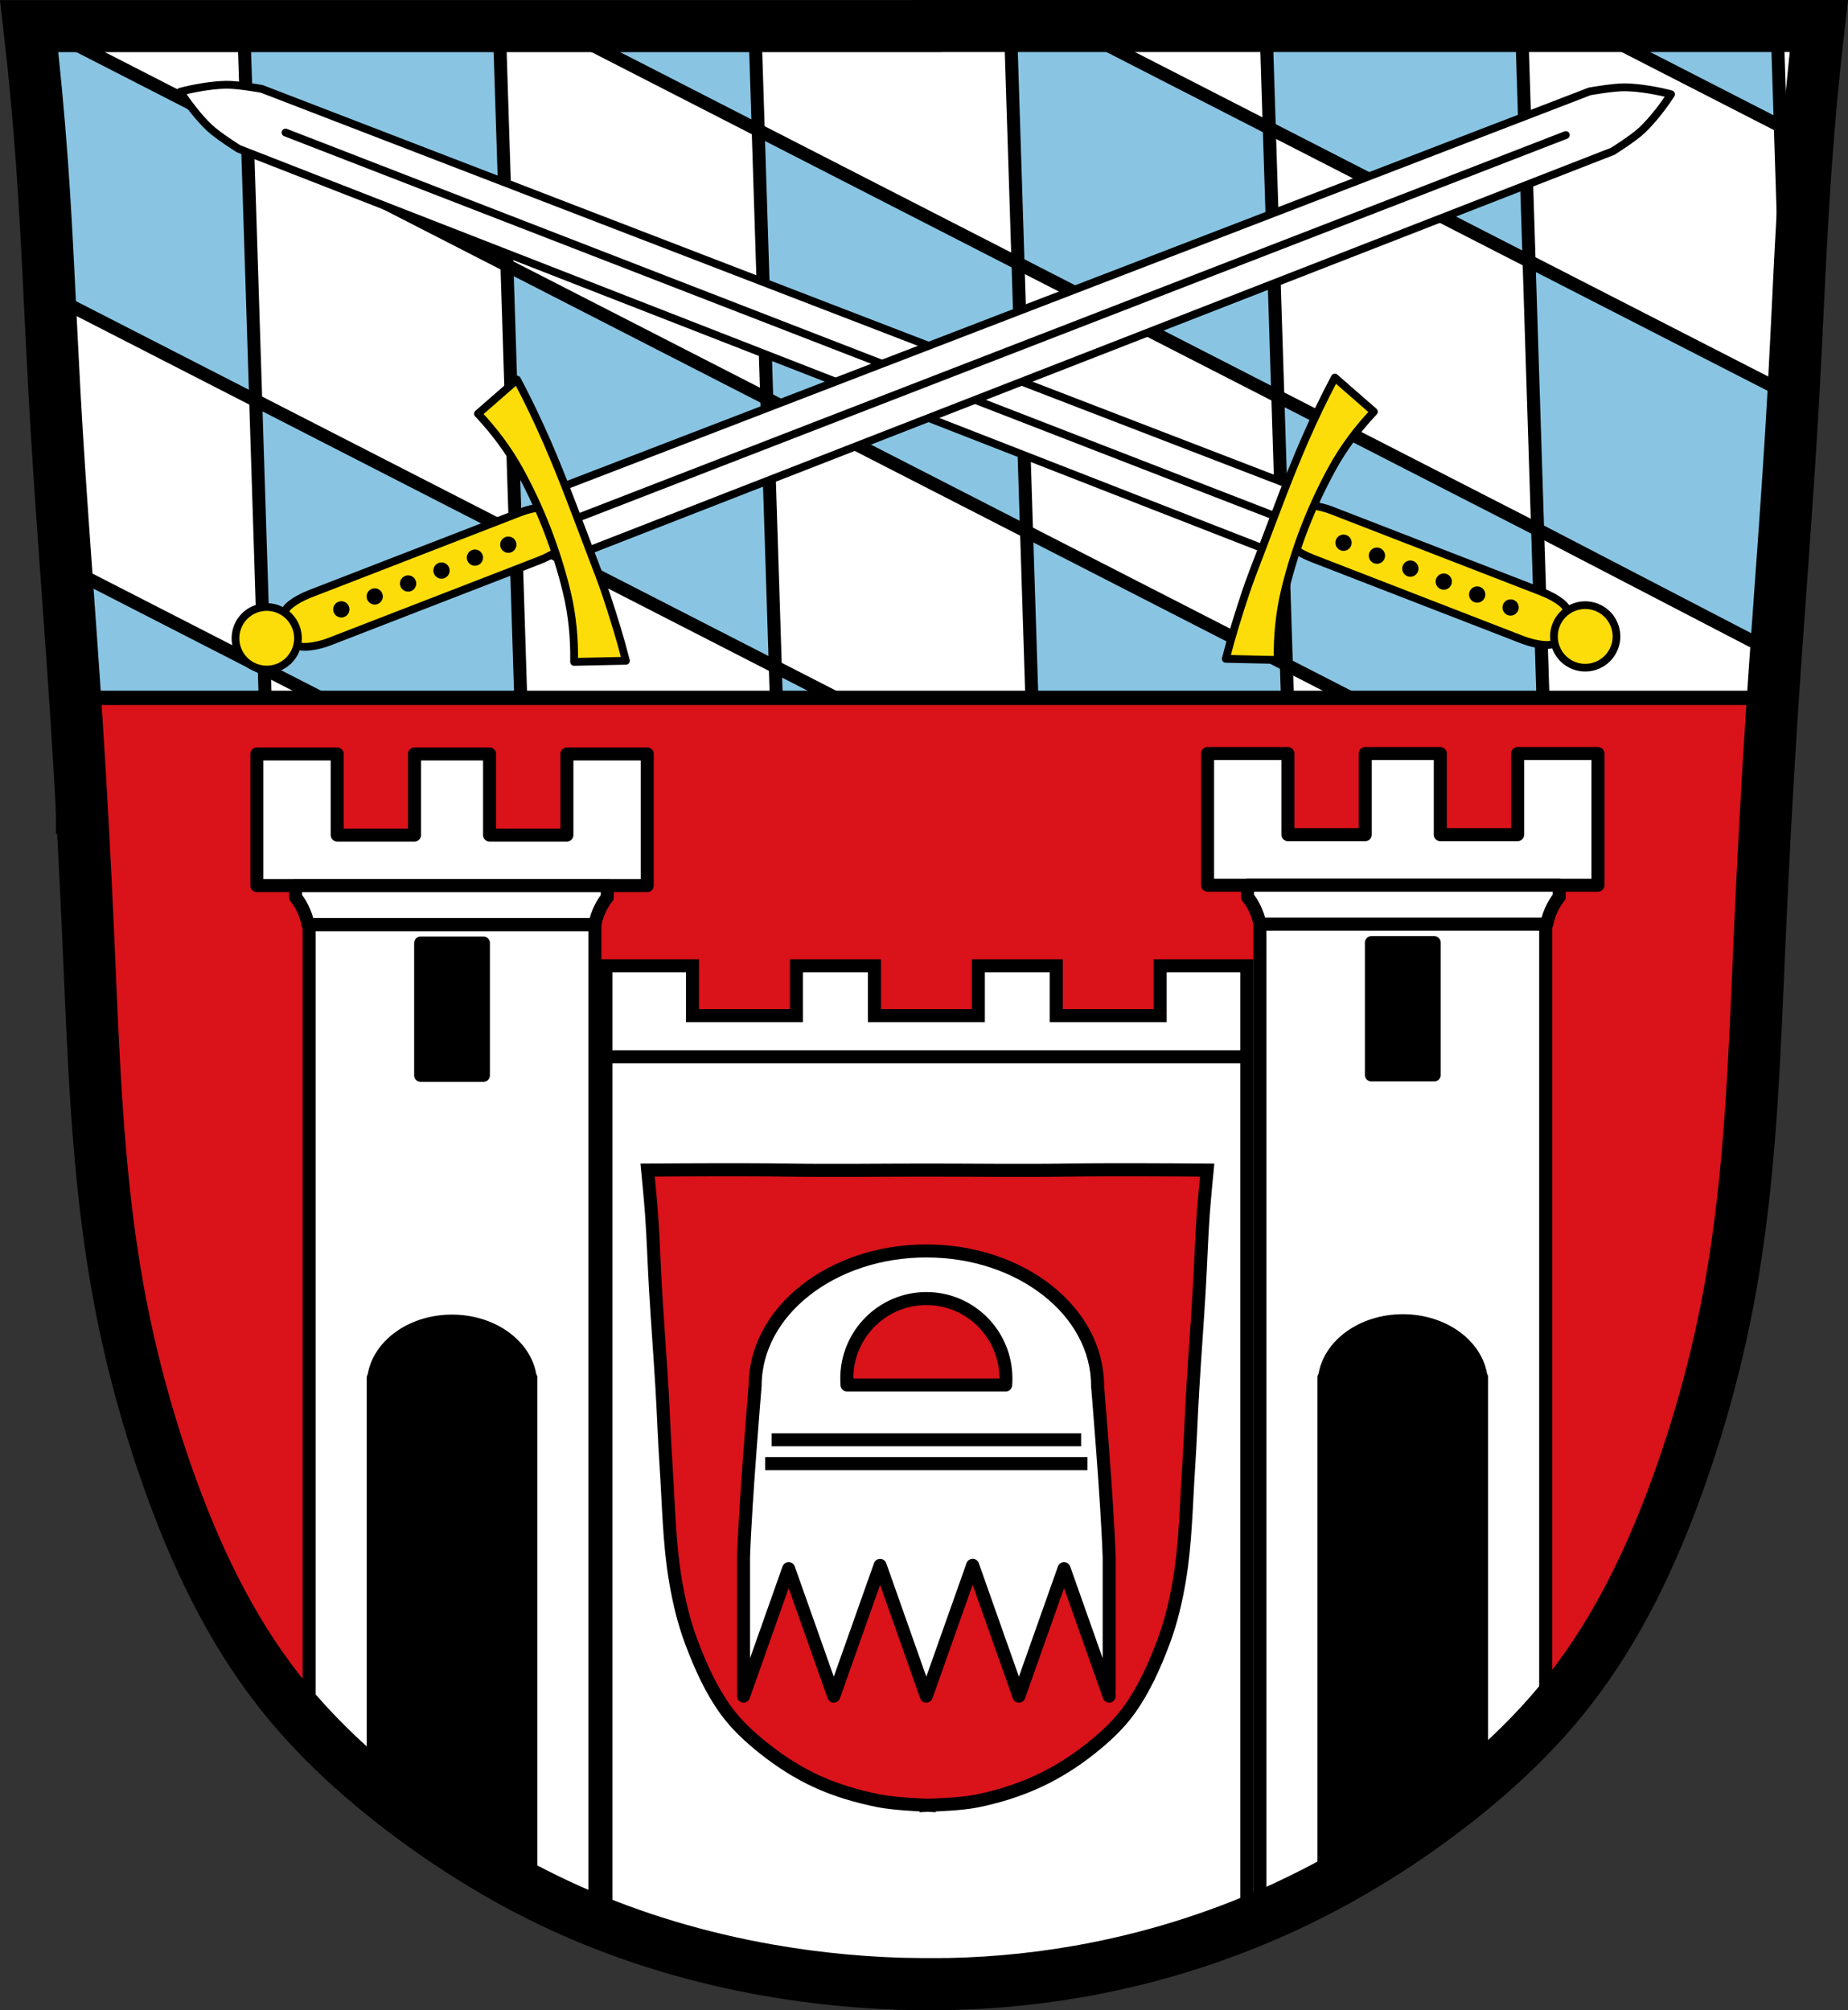
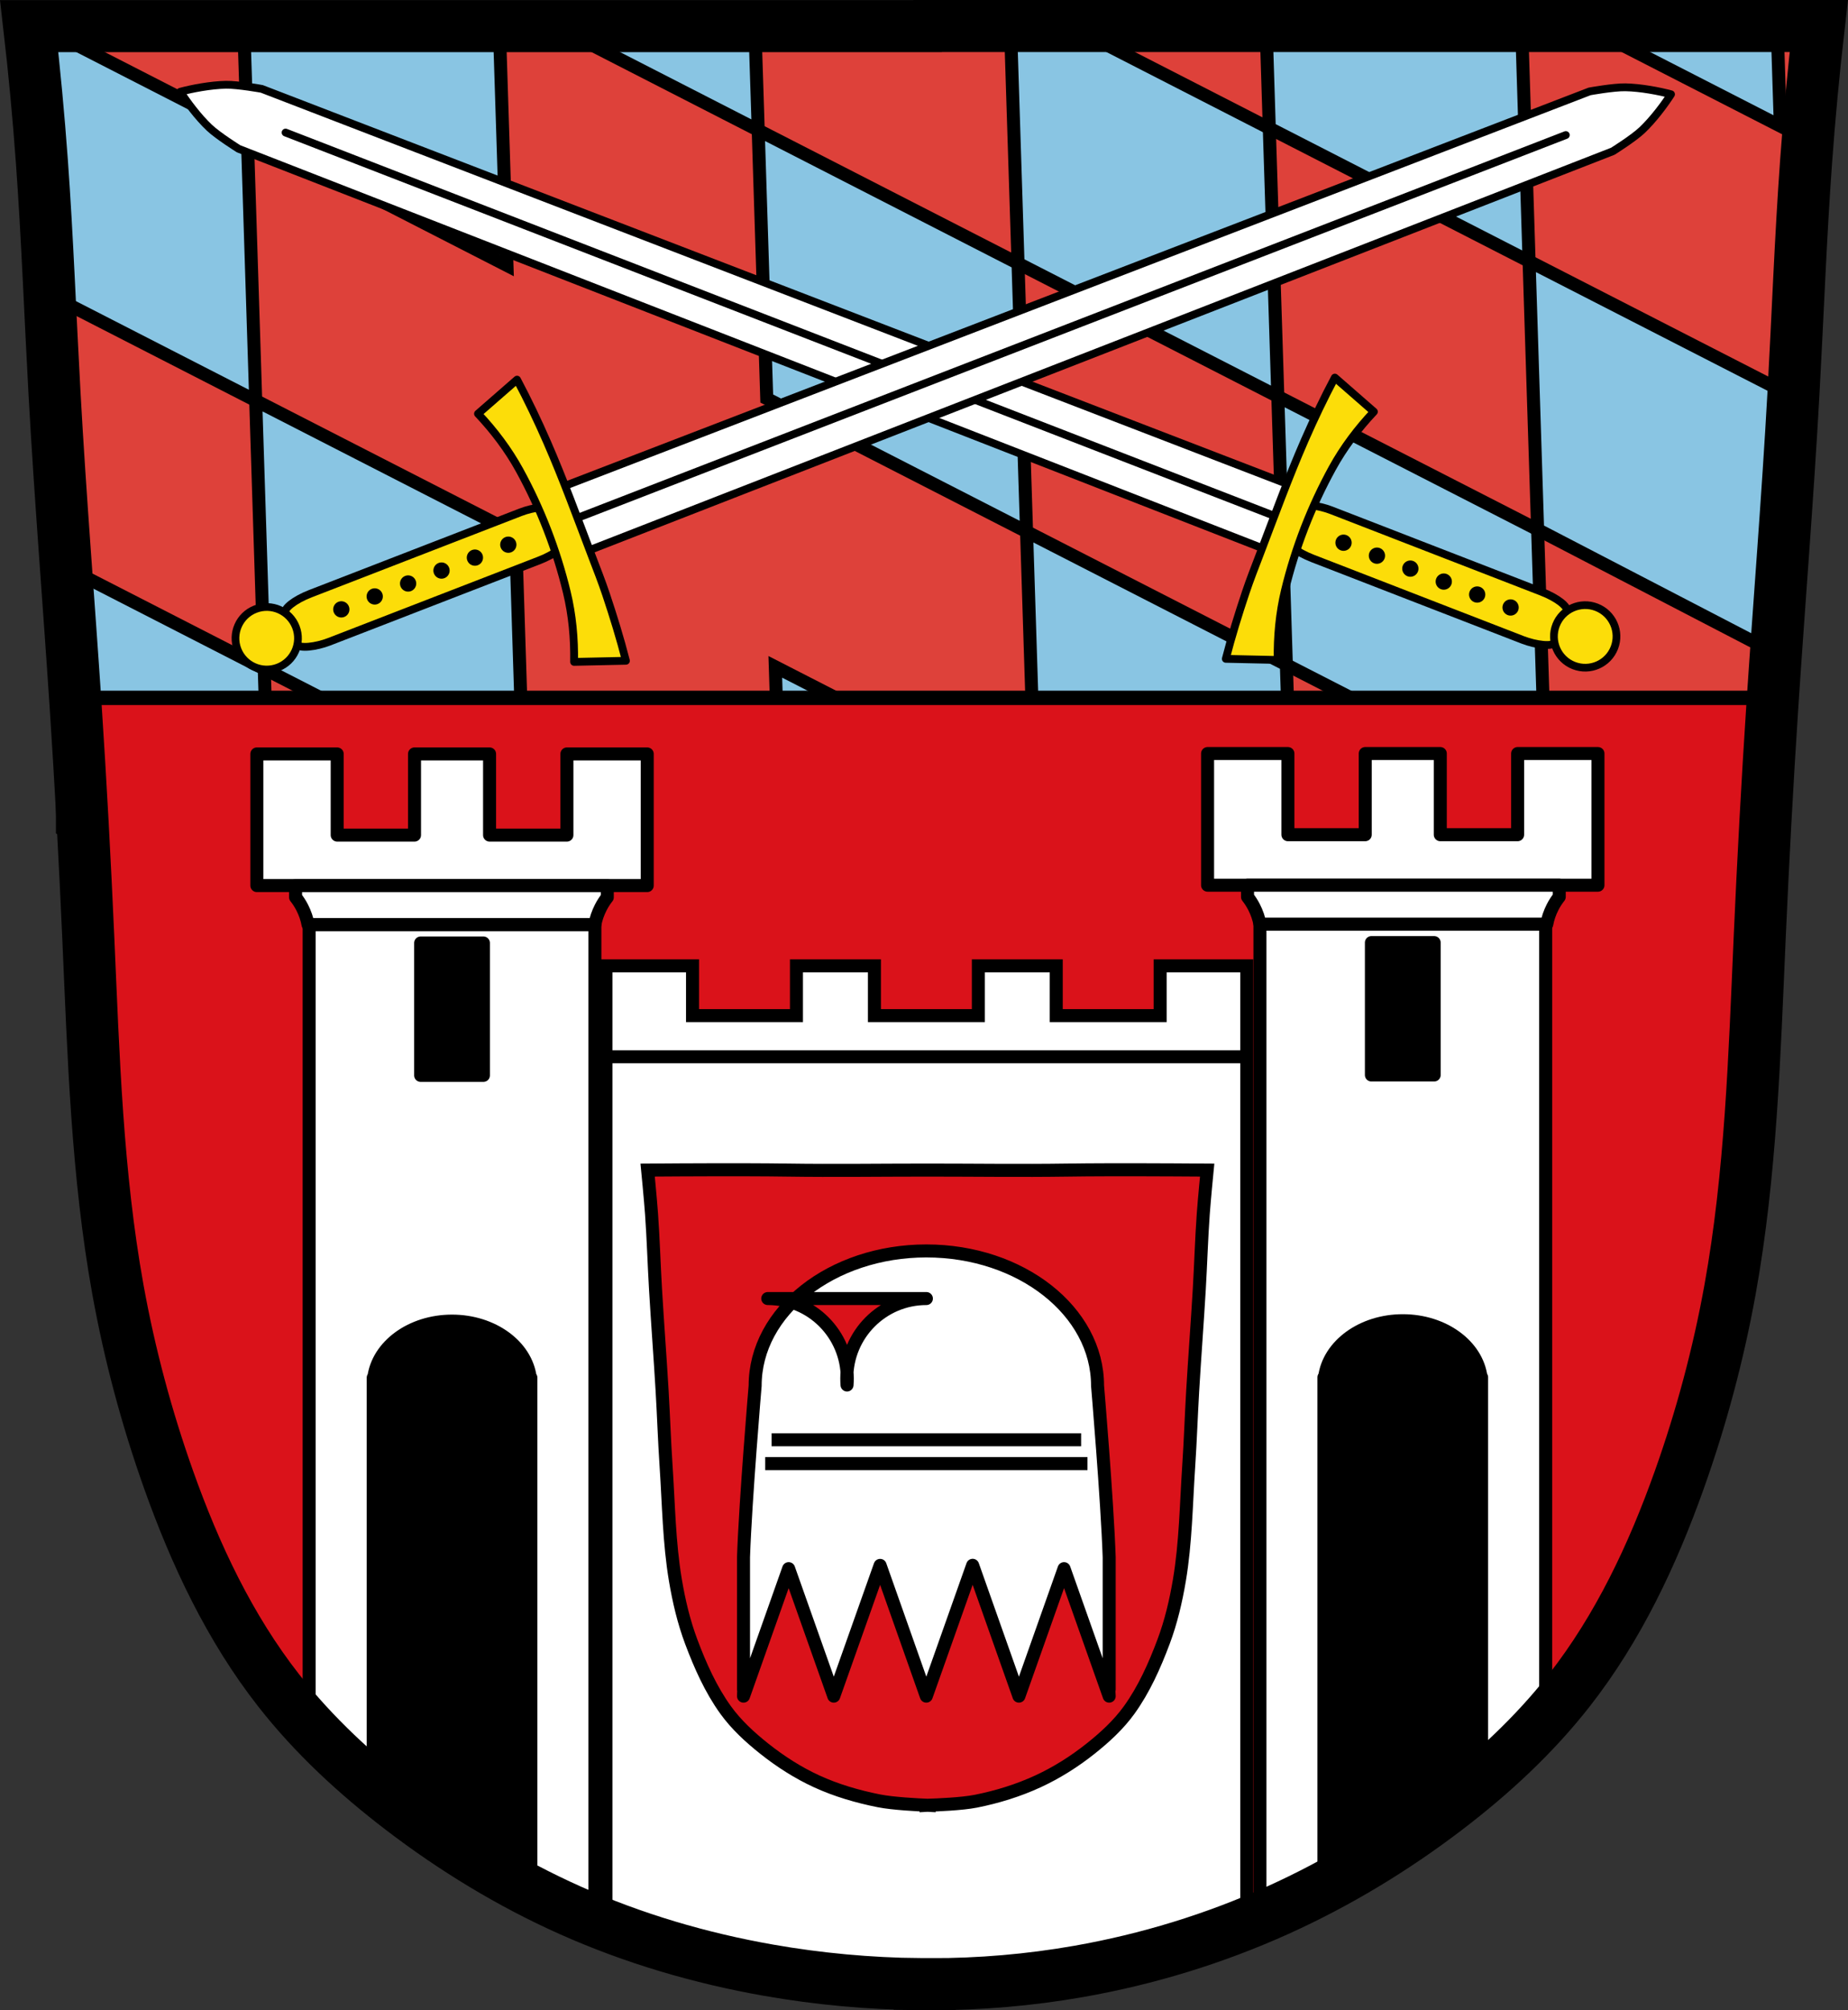
<svg xmlns="http://www.w3.org/2000/svg" xmlns:ns1="http://www.inkscape.org/namespaces/inkscape" xmlns:ns2="http://sodipodi.sourceforge.net/DTD/sodipodi-0.dtd" width="710.214" height="772.542" id="svg6660" version="1.1" ns1:version="0.92.5 (2060ec1f9f, 2020-04-08)" ns2:docname="Wappen_von_Cham.svg">
  <rect width="100%" height="100%" fill="#333333" stroke="none" />
  <defs id="defs6662">
    <ns1:path-effect effect="spiro" id="path-effect2159" is_visible="true" />
    <ns1:path-effect is_visible="true" id="path-effect3875" effect="spiro" />
    <ns1:path-effect is_visible="true" id="path-effect3875-7" effect="spiro" />
    <ns1:path-effect is_visible="true" id="path-effect3904" effect="spiro" />
    <ns1:path-effect is_visible="true" id="path-effect3875-1-2-2-4-2" effect="spiro" />
    <ns1:path-effect is_visible="true" id="path-effect3875-7-7-1-7-1-7" effect="spiro" />
    <ns1:path-effect is_visible="true" id="path-effect3904-4-6-9-1-7" effect="spiro" />
    <ns1:path-effect effect="spiro" id="path-effect2159-4" is_visible="true" />
  </defs>
  <ns2:namedview id="base" pagecolor="#ffffff" bordercolor="#666666" borderopacity="1.0" ns1:pageopacity="0.0" ns1:pageshadow="2" ns1:zoom="1.026481" ns1:cx="355.10684" ns1:cy="386.27115" ns1:document-units="px" ns1:current-layer="layer1" showgrid="false" ns1:window-width="1920" ns1:window-height="1046" ns1:window-x="-11" ns1:window-y="-11" ns1:window-maximized="1" ns1:object-nodes="true" ns1:snap-smooth-nodes="true" ns1:snap-midpoints="true" ns1:snap-nodes="true" fit-margin-top="0" fit-margin-left="0" fit-margin-right="0" fit-margin-bottom="0" />
  <g ns1:label="Ebene 1" ns1:groupmode="layer" id="layer1" transform="translate(-16.818,-86.336)">
    <path style="fill:#de413a;fill-opacity:1;stroke:#000000;stroke-width:1px;stroke-linecap:butt;stroke-linejoin:miter;stroke-opacity:1" d="m 28.853,95.312 685.212,2.679 -13.396,255.866 -10.047,170.801 -18.085,111.188 -30.141,72.339 -46.217,57.603 -77.028,52.245 -83.726,27.462 -81.716,4.019 L 274.671,832.769 213.049,807.986 153.436,767.798 107.89,716.223 77.748,637.186 56.315,536.045 49.617,420.838 37.56,208.509 Z" id="path3067" ns1:connector-curvature="0" />
-     <path style="fill:#ffffff;fill-opacity:1;fill-rule:nonzero;stroke:none" d="m 28.031,95.844 7.375,65.188 7.844,132.406 5.156,63.344 H 697.75 l 6.125,-91.531 5.25,-95.031 7.219,-72.094 0.594,-2.281 z" id="rect8543" ns1:connector-curvature="0" />
    <path style="fill:#89c5e3;fill-opacity:1;stroke:#000000;stroke-width:5;stroke-linecap:butt;stroke-linejoin:miter;stroke-miterlimit:4;stroke-dasharray:none;stroke-opacity:1" d="m 405.031,92.281 3.031,95.25 99.844,51.156 -3.281,-103.094 -84.531,-43.312 z" id="path16543-80-2-8" ns1:connector-curvature="0" />
    <path ns1:connector-curvature="0" id="path16543-80-2-8-1" d="m 511.186,341.806 -3.284,-103.109 99.846,51.158 3.284,103.109 z" style="fill:#89c5e3;fill-opacity:1;stroke:#000000;stroke-width:5;stroke-linecap:butt;stroke-linejoin:miter;stroke-miterlimit:4;stroke-dasharray:none;stroke-opacity:1" />
    <path style="fill:#89c5e3;fill-opacity:1;stroke:#000000;stroke-width:5;stroke-linecap:butt;stroke-linejoin:miter;stroke-miterlimit:4;stroke-dasharray:none;stroke-opacity:1" d="m 503.406,96.969 1.219,38.625 L 604.469,186.75 601.625,96.969 Z" id="path16543-80-2-8-9" ns1:connector-curvature="0" />
    <path ns1:connector-curvature="0" id="path16543-80-2-8-1-2" d="m 607.747,289.854 -3.284,-103.109 99.846,51.158 -2.599,100.756 z" style="fill:#89c5e3;fill-opacity:1;stroke:#000000;stroke-width:5;stroke-linecap:butt;stroke-linejoin:miter;stroke-miterlimit:4;stroke-dasharray:none;stroke-opacity:1" ns2:nodetypes="ccccc" />
    <path ns1:connector-curvature="0" id="path16543-80-2-8-95" d="m 311.493,239.49 -3.284,-103.109 99.846,51.158 3.284,103.109 z" style="fill:#89c5e3;fill-opacity:1;stroke:#000000;stroke-width:5;stroke-linecap:butt;stroke-linejoin:miter;stroke-miterlimit:4;stroke-dasharray:none;stroke-opacity:1" />
    <path ns1:connector-curvature="0" id="path16543-80-2-8-1-4" d="m 414.624,393.757 -3.284,-103.109 99.846,51.158 3.284,103.109 z" style="fill:#89c5e3;fill-opacity:1;stroke:#000000;stroke-width:5;stroke-linecap:butt;stroke-linejoin:miter;stroke-miterlimit:4;stroke-dasharray:none;stroke-opacity:1" />
    <path style="fill:#89c5e3;fill-opacity:1;stroke:#000000;stroke-width:5;stroke-linecap:butt;stroke-linejoin:miter;stroke-miterlimit:4;stroke-dasharray:none;stroke-opacity:1" d="m 619.188,92.844 81.844,41.938 -1.344,-41.938 z" id="path16543-80-2-8-12" ns1:connector-curvature="0" />
-     <path style="fill:#89c5e3;fill-opacity:1;stroke:#000000;stroke-width:5;stroke-linecap:butt;stroke-linejoin:miter;stroke-miterlimit:4;stroke-dasharray:none;stroke-opacity:1" d="m 701.031,134.781 3.281,103.125 2.219,1.125 4.406,-99.156 z" id="path16543-80-2-8-1-3" ns1:connector-curvature="0" />
-     <path ns1:connector-curvature="0" id="path16543-80-2-8-11" d="m 214.931,291.441 -3.284,-103.109 99.846,51.158 3.284,103.109 z" style="fill:#89c5e3;fill-opacity:1;stroke:#000000;stroke-width:5;stroke-linecap:butt;stroke-linejoin:miter;stroke-miterlimit:4;stroke-dasharray:none;stroke-opacity:1" />
    <path ns1:connector-curvature="0" id="path16543-80-2-8-1-38" d="m 318.062,445.708 -3.284,-103.109 99.846,51.158 3.284,103.109 z" style="fill:#89c5e3;fill-opacity:1;stroke:#000000;stroke-width:5;stroke-linecap:butt;stroke-linejoin:miter;stroke-miterlimit:4;stroke-dasharray:none;stroke-opacity:1" />
    <path style="fill:#89c5e3;fill-opacity:1;stroke:#000000;stroke-width:5;stroke-linecap:butt;stroke-linejoin:miter;stroke-miterlimit:4;stroke-dasharray:none;stroke-opacity:1" d="m 118.37,343.392 -3.284,-103.109 99.846,51.158 3.284,103.109 z" id="path16543-80-2-8-2" ns1:connector-curvature="0" />
    <path style="fill:#89c5e3;fill-opacity:1;stroke:#000000;stroke-width:5;stroke-linecap:butt;stroke-linejoin:miter;stroke-miterlimit:4;stroke-dasharray:none;stroke-opacity:1" d="m 110.5,96.375 1.312,40.812 99.844,51.156 -2.938,-91.969 z" id="path16543-80-2-8-1-7" ns1:connector-curvature="0" />
    <path style="fill:#89c5e3;fill-opacity:1;stroke:#000000;stroke-width:5;stroke-linecap:butt;stroke-linejoin:miter;stroke-miterlimit:4;stroke-dasharray:none;stroke-opacity:1" d="m 30.188,95.375 1.531,33.062 4.156,63.25 0.688,8.344 78.531,40.25 -3.281,-103.094 z" id="path16543-80-2-8-3" ns1:connector-curvature="0" />
    <path style="fill:#89c5e3;fill-opacity:1;stroke:#000000;stroke-width:5;stroke-linecap:butt;stroke-linejoin:miter;stroke-miterlimit:4;stroke-dasharray:none;stroke-opacity:1" d="m 40.807,303.642 v 101.438 l 80.844,41.406 -3.281,-103.094 z" id="path16543-80-2-8-1-1" ns1:connector-curvature="0" />
    <path style="fill:#89c5e3;fill-opacity:1;stroke:#000000;stroke-width:5;stroke-linecap:butt;stroke-linejoin:miter;stroke-miterlimit:4;stroke-dasharray:none;stroke-opacity:1" d="m 221,91.688 87.219,44.688 -1.438,-44.688 z" id="path16543-80-2-8-1-6" ns1:connector-curvature="0" />
    <g id="g17700" />
    <g transform="translate(806.255,-61.449)" id="g17700-8" />
    <g transform="translate(-96.562,51.951)" id="g17700-7" />
    <g transform="translate(902.817,-113.4)" id="g17700-3" />
    <g transform="translate(516.569,94.405)" id="g17700-34" />
    <path style="fill:#da121a;fill-opacity:1;stroke:#000000;stroke-width:1px;stroke-linecap:butt;stroke-linejoin:miter;stroke-opacity:1" d="m 46,356.781 3.625,64.062 6.688,115.188 21.438,101.156 30.125,79.031 45.562,51.594 59.625,40.188 61.594,24.781 79.062,16.719 81.719,-4 83.719,-27.469 77.031,-52.25 46.219,-57.594 30.125,-72.344 18.094,-111.188 9.844,-167.875 z" id="path3067-5" ns1:connector-curvature="0" />
    <path style="fill:#89c5e3;fill-opacity:1;stroke:#000000;stroke-width:5;stroke-linecap:butt;stroke-linejoin:miter;stroke-miterlimit:4;stroke-dasharray:none;stroke-opacity:1" d="M 702.107,354.267 H 43.595" id="path3069" ns1:connector-curvature="0" />
    <path ns2:nodetypes="cccccccccccccccccccccccssaasscsssssssssscccccsssssssssscs" ns1:connector-curvature="0" id="rect18130" d="m 249.688,457.5 v 368.438 l 2.625,1.562 50.688,12.969 44.156,7.25 26.719,-0.25 55.656,-4 L 483.188,829.5 495.969,824.219 V 457.5 H 462.688 v 19.125 H 422.75 V 457.5 h -29.938 v 19.125 H 352.875 V 457.5 h -29.969 v 19.125 h -39.938 V 457.5 Z m 53.938,78.375 c 5.878,0.012 11.463,0.06 15.906,0.125 17.774,0.262 35.208,0 52.812,0 0.594,0 1.188,0 1.781,0 17.604,0 35.039,0.262 52.812,0 4.443,-0.065 10.027,-0.113 15.906,-0.125 C 460.48,535.838 480.75,536 480.75,536 c 0,0 -1.098,11.215 -1.5,16.844 -0.689,9.646 -0.963,19.314 -1.531,28.969 -0.765,13 -1.766,26 -2.531,39 -0.568,9.654 -0.886,19.32 -1.531,28.969 -0.976,14.591 -1.145,29.309 -3.562,43.719 -1.352,8.057 -3.236,16.097 -6.094,23.719 -3.45,9.202 -7.52,18.343 -13.219,26.25 -4.109,5.701 -9.367,10.512 -14.812,14.844 -6.234,4.959 -13.013,9.244 -20.188,12.562 -7.621,3.525 -15.742,6.027 -23.938,7.656 -5.391,1.072 -15.146,1.437 -17.938,1.531 v 0.062 c 0,0 -0.474,-0.026 -0.594,-0.031 -0.122,0.004 -0.594,0.031 -0.594,0.031 v -0.062 c -2.795,-0.121 -12.686,-0.595 -18.156,-1.688 -8.16,-1.63 -16.277,-3.979 -23.875,-7.469 -7.183,-3.299 -13.953,-7.635 -20.188,-12.594 -5.445,-4.331 -10.703,-9.143 -14.812,-14.844 -5.699,-7.907 -9.769,-17.048 -13.219,-26.25 -2.858,-7.622 -4.742,-15.631 -6.094,-23.688 -2.418,-14.41 -2.586,-29.127 -3.562,-43.719 -0.646,-9.649 -0.963,-19.346 -1.531,-29 -0.765,-13 -1.766,-25.969 -2.531,-38.969 -0.568,-9.654 -0.842,-19.323 -1.531,-28.969 -0.402,-5.628 -1.5,-16.875 -1.5,-16.875 0,0 20.272,-0.162 37.906,-0.125 z" style="fill:#ffffff;stroke:#000000;stroke-width:5;stroke-miterlimit:4;stroke-dasharray:none;stroke-opacity:1" />
    <path style="fill:#f2f2f2;stroke:#000000;stroke-width:5;stroke-linecap:butt;stroke-linejoin:miter;stroke-miterlimit:4;stroke-dasharray:none;stroke-opacity:1" d="M 250.516,492.445 H 496.78" id="path18170" ns1:connector-curvature="0" />
    <g id="g18335" />
    <path style="fill:#ffffff;fill-opacity:1;stroke:#000000;stroke-width:5;stroke-linecap:square;stroke-linejoin:round;stroke-miterlimit:4;stroke-dasharray:none;stroke-dashoffset:0;stroke-opacity:1" d="m 135.625,441.625 v 307.219 l 26.625,26.875 L 210.906,809 245.438,822.344 V 441.625 Z" id="rect18172-6" ns1:connector-curvature="0" />
    <path ns1:connector-curvature="0" id="rect18174-1" d="M 115.531,376.067 V 426.661 H 265.562 v -50.594 h -30.875 v 31.188 h -29.719 v -31.188 H 176.125 v 31.188 h -29.719 v -31.188 z" style="fill:#ffffff;fill-opacity:1;stroke:#000000;stroke-width:5;stroke-linecap:square;stroke-linejoin:round;stroke-miterlimit:4;stroke-dasharray:none;stroke-dashoffset:0;stroke-opacity:1" />
    <path ns1:connector-curvature="0" id="rect18176-5" d="m 130.412,426.668 v 4.469 c 0.918,1.146 1.778,2.458 2.521,3.906 1.126,2.195 1.888,4.45 2.263,6.594 h 110.255 c 0.375,-2.144 1.137,-4.399 2.263,-6.594 0.737,-1.436 1.584,-2.736 2.492,-3.875 v -4.5 z" style="fill:#ffffff;fill-opacity:1;stroke:#000000;stroke-width:5;stroke-linecap:square;stroke-linejoin:round;stroke-miterlimit:4;stroke-dasharray:none;stroke-dashoffset:0;stroke-opacity:1" />
    <rect y="448.715" x="178.481" height="50.887" width="24.12" id="rect18253-4" style="fill:#000000;stroke:#000000;stroke-width:5;stroke-linecap:square;stroke-linejoin:round;stroke-miterlimit:4;stroke-dasharray:none;stroke-dashoffset:0;stroke-opacity:1" />
    <path style="fill:#000000;stroke:#000000;stroke-width:5;stroke-linecap:square;stroke-linejoin:round;stroke-miterlimit:4;stroke-dasharray:none;stroke-dashoffset:0;stroke-opacity:1" d="m 190.531,594.031 c -15.662,0 -28.533,9.535 -30.062,21.75 H 160.25 v 156.25 l 2.812,2.438 36.625,24.562 21.156,11.531 V 615.781 h -0.25 c -1.53,-12.215 -14.4,-21.75 -30.062,-21.75 z" id="rect18255-2" ns1:connector-curvature="0" />
    <path style="fill:#ffffff;fill-opacity:1;stroke:#000000;stroke-width:5;stroke-linecap:square;stroke-linejoin:round;stroke-miterlimit:4;stroke-dasharray:none;stroke-dashoffset:0;stroke-opacity:1" d="M 501.031,441.5 V 823.031 L 517.5,815.656 566.562,786.125 610.844,746.594 V 441.5 Z" id="rect18172-8-9" ns1:connector-curvature="0" />
    <path style="fill:#ffffff;fill-opacity:1;stroke:#000000;stroke-width:5;stroke-linecap:square;stroke-linejoin:round;stroke-miterlimit:4;stroke-dasharray:none;stroke-dashoffset:0;stroke-opacity:1" d="m 630.938,375.917 v 50.594 H 480.906 v -50.594 h 30.875 v 31.188 H 541.5 v -31.188 h 28.844 v 31.188 h 29.719 v -31.188 z" id="rect18174-4-7" ns1:connector-curvature="0" />
    <path style="fill:#ffffff;fill-opacity:1;stroke:#000000;stroke-width:5;stroke-linecap:square;stroke-linejoin:round;stroke-miterlimit:4;stroke-dasharray:none;stroke-dashoffset:0;stroke-opacity:1" d="m 616.056,426.518 v 4.469 c -0.918,1.146 -1.778,2.458 -2.521,3.906 -1.126,2.195 -1.888,4.45 -2.263,6.594 H 501.017 c -0.375,-2.144 -1.137,-4.399 -2.263,-6.594 -0.737,-1.436 -1.584,-2.736 -2.492,-3.875 v -4.5 z" id="rect18176-0-3" ns1:connector-curvature="0" />
    <rect style="fill:#000000;stroke:#000000;stroke-width:5;stroke-linecap:square;stroke-linejoin:round;stroke-miterlimit:4;stroke-dasharray:none;stroke-dashoffset:0;stroke-opacity:1" id="rect18253-7-7" width="24.12" height="50.887" x="-567.988" y="448.565" transform="scale(-1,1)" />
    <path style="fill:#000000;stroke:#000000;stroke-width:5;stroke-linecap:square;stroke-linejoin:round;stroke-miterlimit:4;stroke-dasharray:none;stroke-dashoffset:0;stroke-opacity:1" d="m 555.938,593.875 c -15.662,0 -28.533,9.535 -30.062,21.75 h -0.25 V 811 l 14.312,-7.812 46.281,-30.719 V 615.625 H 586 c -1.53,-12.215 -14.4,-21.75 -30.062,-21.75 z" id="rect18255-6-2" ns1:connector-curvature="0" />
    <path style="fill:none;stroke:#000000;stroke-width:20;stroke-linecap:butt;stroke-linejoin:miter;stroke-miterlimit:4;stroke-dasharray:none;stroke-opacity:1" d="m 350.758,10 v 0.041 c -56.208,-7e-6 -112.417,0 -168.625,0 -57.378,0 -114.755,-7e-6 -172.133,0 1.991,17.285 3.615,34.611 4.871,51.965 2.153,29.739 3.224,59.544 4.873,89.314 2.22,40.086 5.489,80.108 8.119,120.17 1.953,29.752 3.554,59.527 4.871,89.314 1.993,45.081 3.356,90.375 11.367,134.783 4.481,24.837 11.031,49.295 19.486,73.074 10.242,28.803 23.436,56.859 42.275,80.934 13.561,17.329 29.874,32.368 47.355,45.73 20.006,15.292 41.651,28.489 64.641,38.764 24.324,10.871 50.081,18.439 76.322,23.051 19.159,3.367 38.593,5.145 58.045,5.357 v 0.01 c 0.347,0.005 0.694,-0.002 1.041,0.002 0.938,0.007 1.875,0.031 2.812,0.031 v -0.025 c 19.201,0.038 38.406,-1.597 57.316,-4.924 26.352,-4.636 52.139,-12.524 76.521,-23.543 22.944,-10.369 44.621,-23.494 64.641,-38.764 17.496,-13.345 33.8,-28.399 47.355,-45.732 18.831,-24.08 32.029,-52.13 42.273,-80.932 8.458,-23.778 15.006,-48.239 19.486,-73.076 8.01,-44.408 9.375,-89.703 11.369,-134.783 1.317,-29.787 2.918,-59.562 4.871,-89.314 2.63,-40.062 5.899,-80.082 8.119,-120.168 1.649,-29.771 2.719,-59.576 4.871,-89.314 1.256,-17.353 2.882,-34.68 4.873,-51.965 -57.378,-7e-6 -114.757,0 -172.135,0 -58.295,0 -116.59,-7e-6 -174.885,0 z" transform="translate(18.036,86.336)" id="path3873" ns1:connector-curvature="0" />
    <path style="fill:none;stroke:#000000;stroke-width:3;stroke-linecap:butt;stroke-linejoin:miter;stroke-miterlimit:4;stroke-dasharray:none;stroke-opacity:1" d="m 371.276,536 h 4.311" id="path3902-1-4" ns1:path-effect="#path-effect3904-4-6-9-1-7" ns1:original-d="m 371.27618,535.99982 h 4.31135" ns1:connector-curvature="0" />
    <path style="fill:#ffffff;fill-opacity:1;stroke:#000000;stroke-width:5;stroke-linecap:square;stroke-linejoin:round;stroke-miterlimit:4;stroke-dasharray:none;stroke-dashoffset:0;stroke-opacity:1" d="m 372.844,567.062 c -36.339,0 -65.812,23.19 -65.812,51.781 0,0 -3.724,43.9 -4.469,65.906 -0.011,0.333 0,0.667 0,1 0,16.615 0,49.844 0,49.844 l 0.094,-0.281 -0.094,2.844 17.344,-49 17.344,49 17.812,-50.25 17.75,50.25 17.812,-50.281 17.781,50.281 17.344,-49 17.344,49 -0.156,-3.062 0.156,0.5 c 0,0 0,-33.229 0,-49.844 0,-0.333 0.011,-0.667 0,-1 -0.745,-22.007 -4.469,-65.906 -4.469,-65.906 0,-28.591 -29.443,-51.781 -65.781,-51.781 z" id="path19016" ns1:connector-curvature="0" ns2:nodetypes="scaacccccccccccccaacs" />
    <path style="fill:#f2f2f2;fill-opacity:1;stroke:#000000;stroke-width:5;stroke-linecap:square;stroke-linejoin:miter;stroke-miterlimit:4;stroke-dasharray:none;stroke-opacity:1" d="M 313.402,648.791 H 432.254" id="path18994" ns1:connector-curvature="0" />
    <path style="fill:#f2f2f2;fill-opacity:1;stroke:#000000;stroke-width:5;stroke-linecap:square;stroke-linejoin:miter;stroke-miterlimit:4;stroke-dasharray:none;stroke-opacity:1" d="M 315.849,639.632 H 429.808" id="path18994-1" ns1:connector-curvature="0" />
-     <path ns1:connector-curvature="0" style="fill:#da121a;fill-opacity:1;stroke:#000000;stroke-width:5;stroke-linecap:square;stroke-linejoin:round;stroke-miterlimit:4;stroke-dasharray:none;stroke-dashoffset:0;stroke-opacity:1" d="m 372.844,585.361 c -16.893,0 -30.594,13.757 -30.594,30.719 0,0.837 0.028,1.68 0.094,2.5 h 60.969 c 0.066,-0.82 0.094,-1.663 0.094,-2.5 0,-16.962 -13.67,-30.719 -30.562,-30.719 z" id="path19092" />
+     <path ns1:connector-curvature="0" style="fill:#da121a;fill-opacity:1;stroke:#000000;stroke-width:5;stroke-linecap:square;stroke-linejoin:round;stroke-miterlimit:4;stroke-dasharray:none;stroke-dashoffset:0;stroke-opacity:1" d="m 372.844,585.361 c -16.893,0 -30.594,13.757 -30.594,30.719 0,0.837 0.028,1.68 0.094,2.5 c 0.066,-0.82 0.094,-1.663 0.094,-2.5 0,-16.962 -13.67,-30.719 -30.562,-30.719 z" id="path19092" />
    <g id="g2253" transform="translate(718.119)">
      <g transform="rotate(-68.81,1043.389,2548.748)" id="g2204">
        <path style="fill:#ffffff;stroke:#000000;stroke-width:3;stroke-linecap:round;stroke-linejoin:round;stroke-miterlimit:4;stroke-dasharray:none;stroke-opacity:1" d="m 2682.811,22.98 c -2.753,3.76 -6.599,9.9 -8.838,15.369 -1.752,4.279 -3.502,13.424 -3.502,13.424 l -0.908,429.926 v 1.068 c 8.831,0 17.663,0 26.494,0 v -1.068 l -0.906,-429.926 c 0,0 -1.75,-9.144 -3.502,-13.424 -2.239,-5.469 -6.085,-11.609 -8.838,-15.369 z" transform="translate(18.036,86.336)" id="path2078" ns1:connector-curvature="0" ns2:nodetypes="cccccccccc" />
        <path style="fill:#ffffff;stroke:#000000;stroke-width:3;stroke-linecap:round;stroke-linejoin:miter;stroke-miterlimit:4;stroke-dasharray:none;stroke-opacity:1" d="M 2700.845,152.699 V 569.403" id="path2096" ns1:connector-curvature="0" />
        <rect style="fill:#fcdd09;fill-opacity:1;fill-rule:evenodd;stroke:#000000;stroke-width:3;stroke-linecap:round;stroke-linejoin:round;stroke-miterlimit:4;stroke-dasharray:none;stroke-opacity:1;paint-order:fill markers stroke" id="rect2098" width="19.85" height="110.331" x="2690.92" y="568.035" ry="11.837" rx="3.609" />
        <circle style="fill:#fcdd09;fill-opacity:1;fill-rule:evenodd;stroke:#000000;stroke-width:2.961;stroke-linecap:round;stroke-linejoin:round;stroke-miterlimit:4;stroke-dasharray:none;stroke-opacity:1;paint-order:fill markers stroke" id="path2100" cx="2700.845" cy="688.386" r="12.019" />
        <path style="fill:#000000;fill-opacity:1;fill-rule:evenodd;stroke:#000000;stroke-width:0.684;stroke-linecap:round;stroke-linejoin:round;stroke-miterlimit:4;stroke-dasharray:none;stroke-opacity:1;paint-order:fill markers stroke" d="m 2700.846,585.992 a 2.778,2.778 0 0 0 -2.779,2.777 2.778,2.778 0 0 0 2.779,2.777 2.778,2.778 0 0 0 2.777,-2.777 2.778,2.778 0 0 0 -2.777,-2.777 z m 0,13.771 a 2.778,2.778 0 0 0 -2.779,2.779 2.778,2.778 0 0 0 2.779,2.777 2.778,2.778 0 0 0 2.777,-2.777 2.778,2.778 0 0 0 -2.777,-2.779 z m 0,13.773 a 2.778,2.778 0 0 0 -2.779,2.777 2.778,2.778 0 0 0 2.779,2.777 2.778,2.778 0 0 0 2.777,-2.777 2.778,2.778 0 0 0 -2.777,-2.777 z m 0,13.773 a 2.778,2.778 0 0 0 -2.779,2.777 2.778,2.778 0 0 0 2.779,2.777 2.778,2.778 0 0 0 2.777,-2.777 2.778,2.778 0 0 0 -2.777,-2.777 z m 0,13.771 a 2.778,2.778 0 0 0 -2.779,2.777 2.778,2.778 0 0 0 2.779,2.777 2.778,2.778 0 0 0 2.777,-2.777 2.778,2.778 0 0 0 -2.777,-2.777 z m 0,13.773 a 2.778,2.778 0 0 0 -2.779,2.777 2.778,2.778 0 0 0 2.779,2.777 2.778,2.778 0 0 0 2.777,-2.777 2.778,2.778 0 0 0 -2.777,-2.777 z" id="path2100-4" ns1:connector-curvature="0" />
        <path style="fill:#fcdd09;fill-opacity:1;stroke:#000000;stroke-width:3;stroke-linecap:round;stroke-linejoin:round;stroke-miterlimit:4;stroke-dasharray:none;stroke-opacity:1" d="m 2685.161,560.387 c -5.231,0.026 -10.466,-0.007 -15.691,0.238 -8.879,0.416 -17.756,1.041 -26.584,2.092 l 6.799,18.738 c 8.331,-3.389 17.08,-5.872 25.973,-7.059 16.645,-2.221 33.732,-2.221 50.377,0 8.893,1.187 17.642,3.669 25.973,7.059 l 6.799,-18.738 c -8.829,-1.05 -17.703,-1.72 -26.584,-2.092 -15.673,-0.655 -31.374,-0.318 -47.06,-0.238 z" id="path2157" ns1:connector-curvature="0" ns2:nodetypes="aaccaaccaa" />
      </g>
      <g transform="matrix(-0.361,-0.932,-0.932,0.361,1017.787,2600.299)" id="g2204-3">
        <path style="fill:#ffffff;stroke:#000000;stroke-width:3;stroke-linecap:round;stroke-linejoin:round;stroke-miterlimit:4;stroke-dasharray:none;stroke-opacity:1" d="m 2682.811,22.98 c -2.753,3.76 -6.599,9.9 -8.838,15.369 -1.752,4.279 -3.502,13.424 -3.502,13.424 l -0.908,429.926 v 1.068 c 8.831,0 17.663,0 26.494,0 v -1.068 l -0.906,-429.926 c 0,0 -1.75,-9.144 -3.502,-13.424 -2.239,-5.469 -6.085,-11.609 -8.838,-15.369 z" transform="translate(18.036,86.336)" id="path2078-6" ns1:connector-curvature="0" ns2:nodetypes="cccccccccc" />
        <path style="fill:#ffffff;stroke:#000000;stroke-width:3;stroke-linecap:round;stroke-linejoin:miter;stroke-miterlimit:4;stroke-dasharray:none;stroke-opacity:1" d="M 2700.845,152.699 V 569.403" id="path2096-6" ns1:connector-curvature="0" />
        <rect style="fill:#fcdd09;fill-opacity:1;fill-rule:evenodd;stroke:#000000;stroke-width:3;stroke-linecap:round;stroke-linejoin:round;stroke-miterlimit:4;stroke-dasharray:none;stroke-opacity:1;paint-order:fill markers stroke" id="rect2098-3" width="19.85" height="110.331" x="2690.92" y="568.035" ry="11.837" rx="3.609" />
        <circle style="fill:#fcdd09;fill-opacity:1;fill-rule:evenodd;stroke:#000000;stroke-width:2.961;stroke-linecap:round;stroke-linejoin:round;stroke-miterlimit:4;stroke-dasharray:none;stroke-opacity:1;paint-order:fill markers stroke" id="path2100-0" cx="2700.845" cy="688.386" r="12.019" />
        <path style="fill:#000000;fill-opacity:1;fill-rule:evenodd;stroke:#000000;stroke-width:0.684;stroke-linecap:round;stroke-linejoin:round;stroke-miterlimit:4;stroke-dasharray:none;stroke-opacity:1;paint-order:fill markers stroke" d="m 2700.846,585.992 a 2.778,2.778 0 0 0 -2.779,2.777 2.778,2.778 0 0 0 2.779,2.777 2.778,2.778 0 0 0 2.777,-2.777 2.778,2.778 0 0 0 -2.777,-2.777 z m 0,13.771 a 2.778,2.778 0 0 0 -2.779,2.779 2.778,2.778 0 0 0 2.779,2.777 2.778,2.778 0 0 0 2.777,-2.777 2.778,2.778 0 0 0 -2.777,-2.779 z m 0,13.773 a 2.778,2.778 0 0 0 -2.779,2.777 2.778,2.778 0 0 0 2.779,2.777 2.778,2.778 0 0 0 2.777,-2.777 2.778,2.778 0 0 0 -2.777,-2.777 z m 0,13.773 a 2.778,2.778 0 0 0 -2.779,2.777 2.778,2.778 0 0 0 2.779,2.777 2.778,2.778 0 0 0 2.777,-2.777 2.778,2.778 0 0 0 -2.777,-2.777 z m 0,13.771 a 2.778,2.778 0 0 0 -2.779,2.777 2.778,2.778 0 0 0 2.779,2.777 2.778,2.778 0 0 0 2.777,-2.777 2.778,2.778 0 0 0 -2.777,-2.777 z m 0,13.773 a 2.778,2.778 0 0 0 -2.779,2.777 2.778,2.778 0 0 0 2.779,2.777 2.778,2.778 0 0 0 2.777,-2.777 2.778,2.778 0 0 0 -2.777,-2.777 z" id="path2100-4-7" ns1:connector-curvature="0" />
        <path style="fill:#fcdd09;fill-opacity:1;stroke:#000000;stroke-width:3;stroke-linecap:round;stroke-linejoin:round;stroke-miterlimit:4;stroke-dasharray:none;stroke-opacity:1" d="m 2685.161,560.387 c -5.231,0.026 -10.466,-0.007 -15.691,0.238 -8.879,0.416 -17.756,1.041 -26.584,2.092 l 6.799,18.738 c 8.331,-3.389 17.08,-5.872 25.973,-7.059 16.645,-2.221 33.732,-2.221 50.377,0 8.893,1.187 17.642,3.669 25.973,7.059 l 6.799,-18.738 c -8.829,-1.05 -17.703,-1.72 -26.584,-2.092 -15.673,-0.655 -31.374,-0.318 -47.06,-0.238 z" id="path2157-5" ns1:connector-curvature="0" ns2:nodetypes="aaccaaccaa" />
      </g>
    </g>
  </g>
</svg>